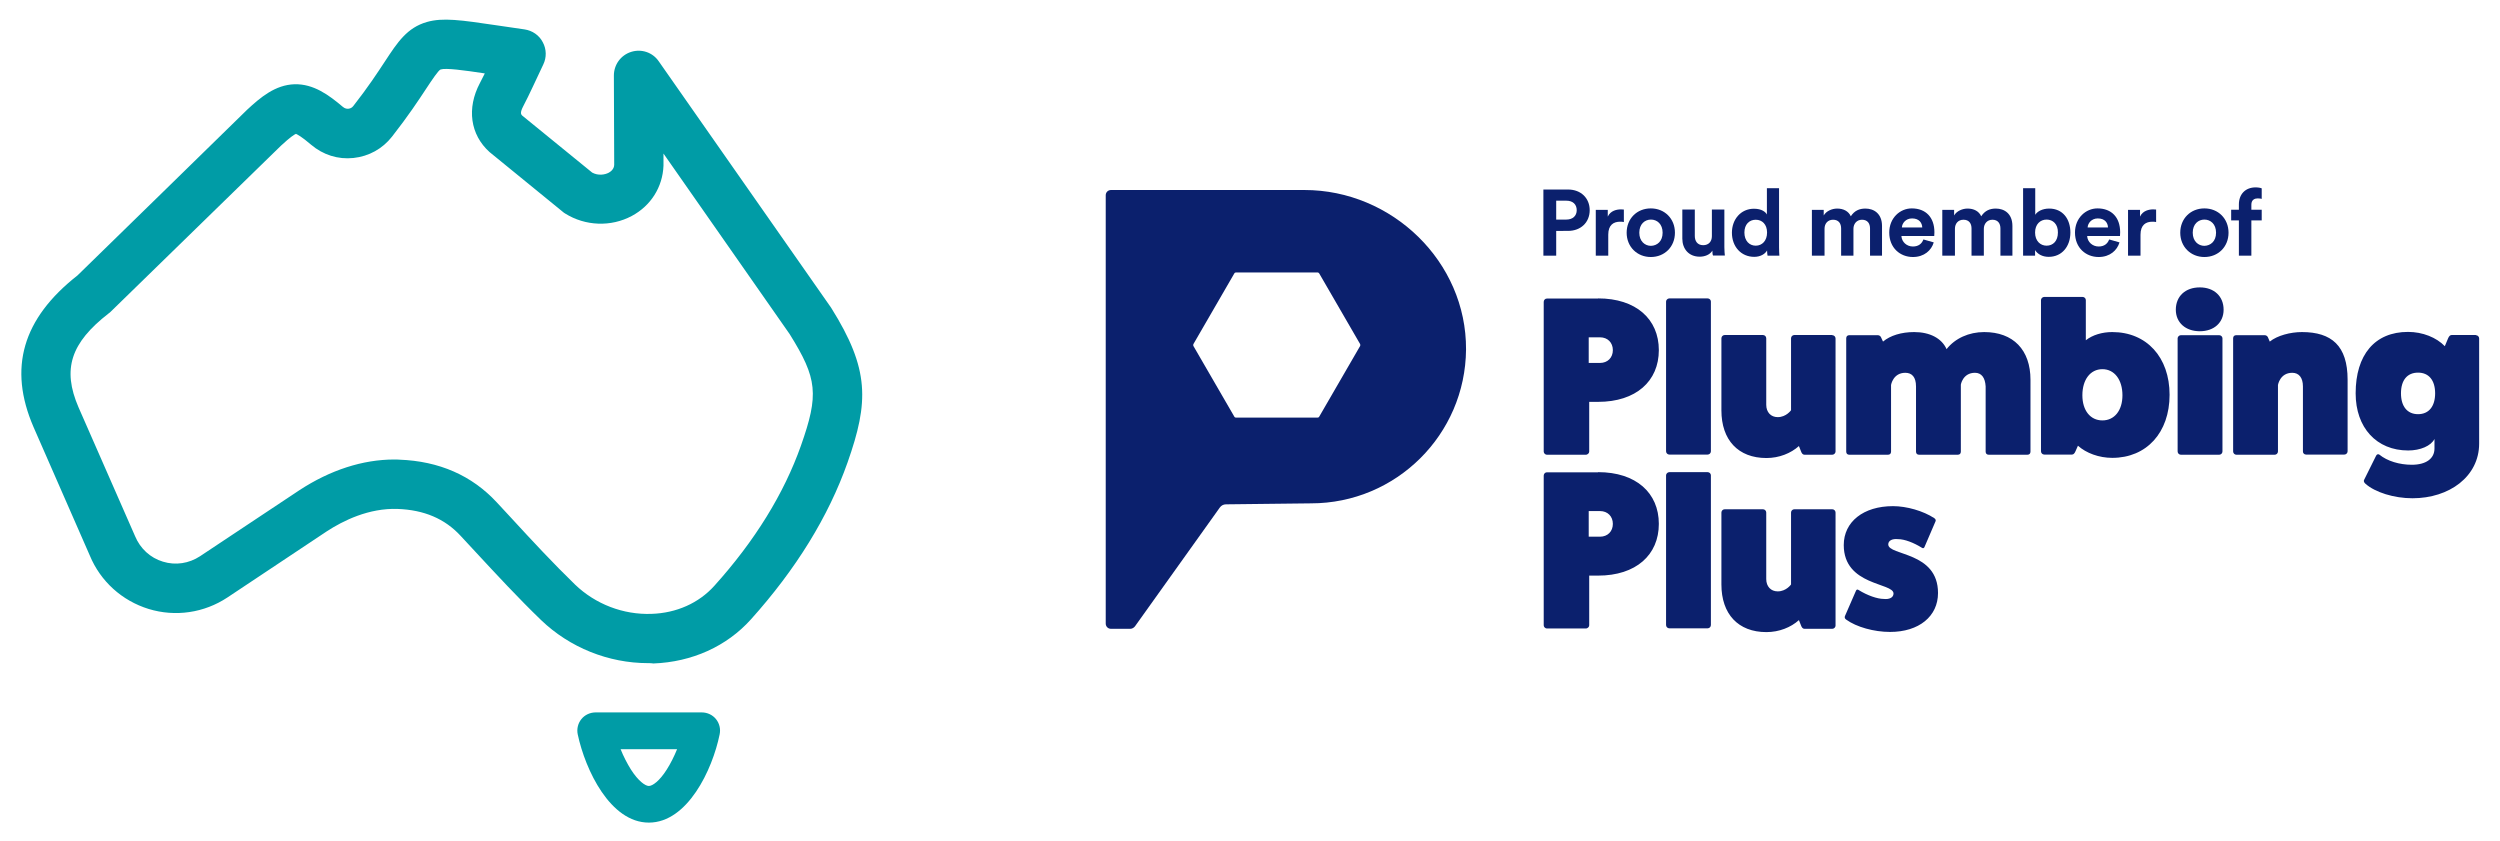
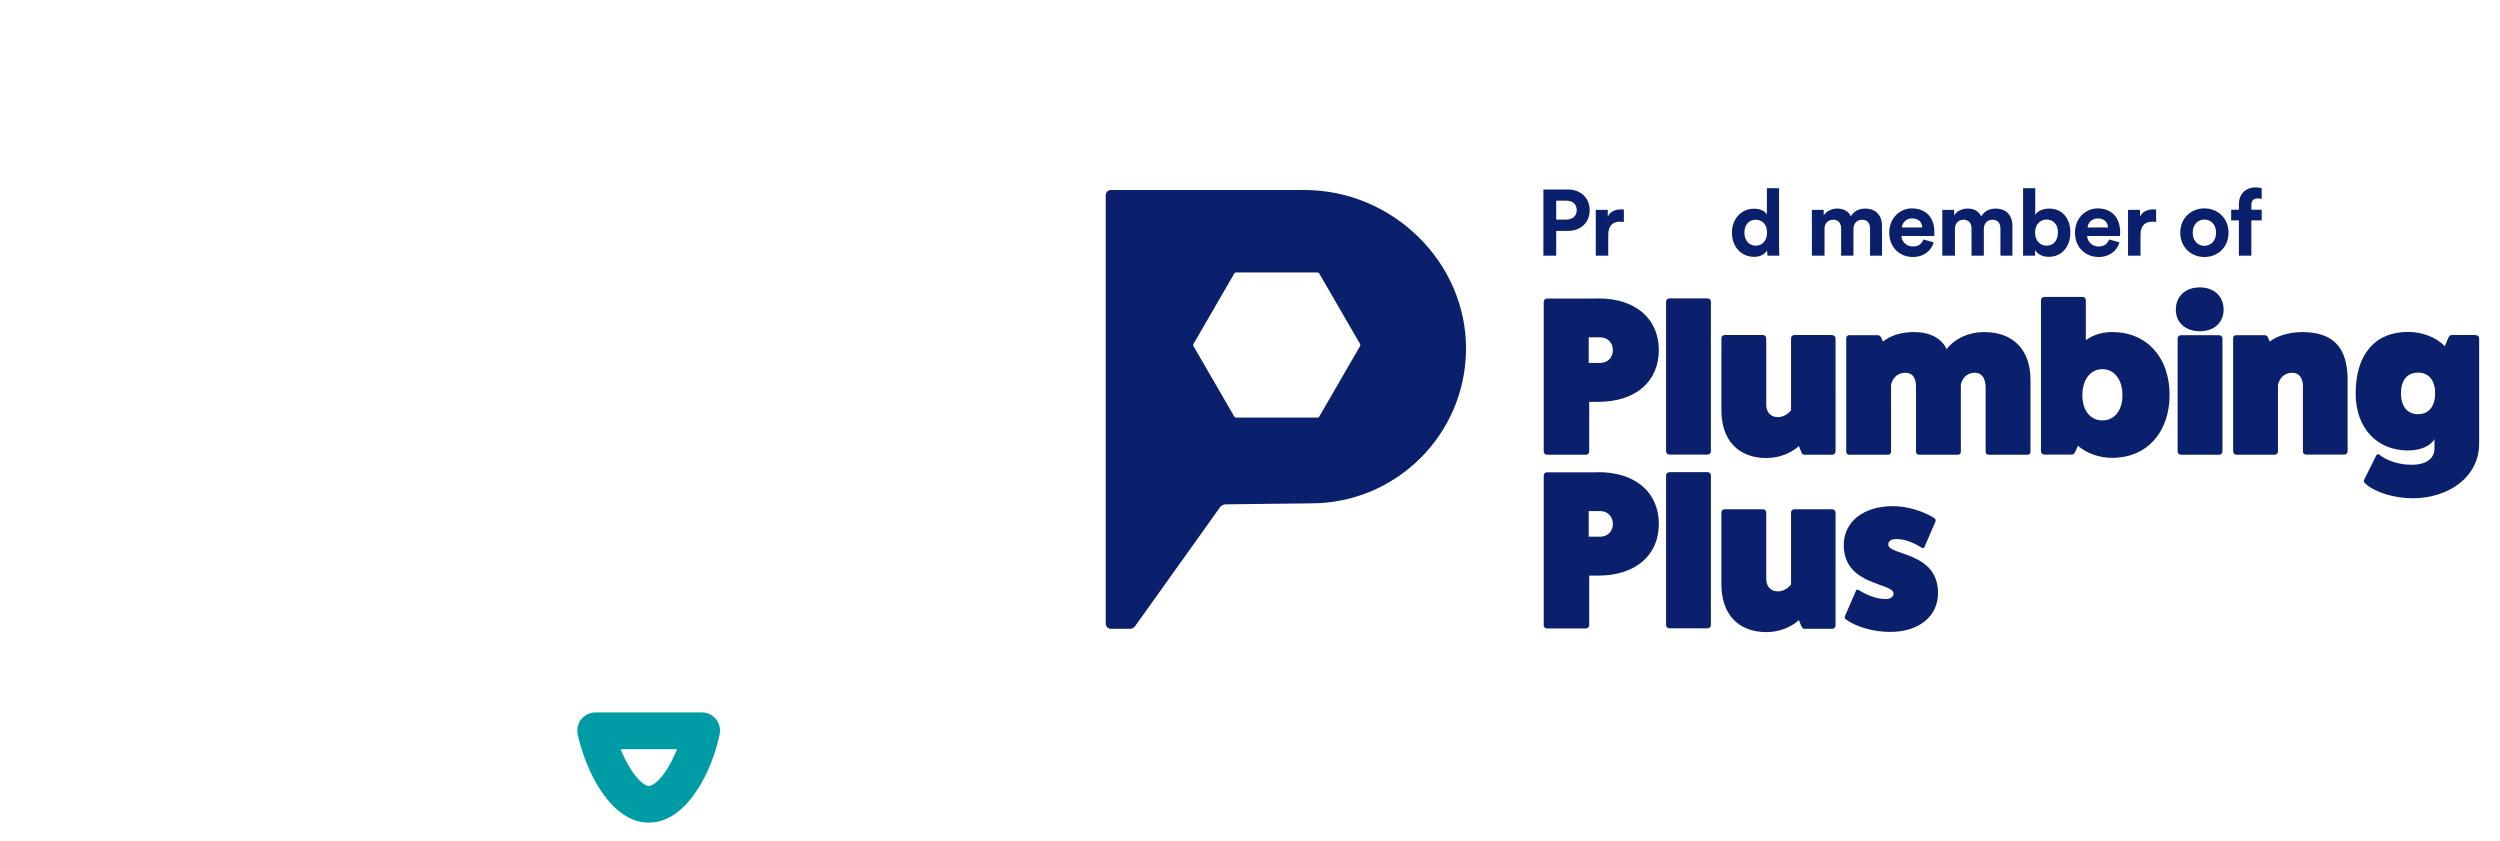
<svg xmlns="http://www.w3.org/2000/svg" version="1.1" id="Layer_1" x="0px" y="0px" viewBox="0 0 1522.3 512" style="enable-background:new 0 0 1522.3 512;" xml:space="preserve">
  <style type="text/css">
	.st0{fill:#009CA6;}
	.st1{fill:#0B206D;}
</style>
  <g>
-     <path class="st0" d="M506.1,187.4c-0.1-0.2-105-150.1-105-150.1c-3.7-5.4-10.5-7.7-16.8-5.7s-10.5,7.8-10.5,14.4l0.2,54.3   c0,1-0.4,3.3-3.4,4.9c-2.3,1.2-6.3,1.9-10-0.1l-42.7-34.8c-0.7-0.7-1.3-1.8,0.7-5.6c4-7.6,7.4-15.4,12.2-25.4   c2.1-4.3,2-9.4-0.3-13.6c-2.2-4.3-6.4-7.1-11.1-7.8c-6.4-0.9-12.1-1.8-17.1-2.5c-21.7-3.2-32.6-4.8-42.4-2   c-12,3.5-17.7,12.1-25.5,24c-4.6,7-10.3,15.7-19.3,27.2c-0.9,1.2-2.1,1.5-2.9,1.6c-0.8,0.1-2.1,0-3.4-1.1   c-8.5-7.2-17.8-14.1-29.5-13.8c-11.7,0.4-20.6,7.9-28.8,15.5c0,0.1-103.3,100.9-103.3,100.9C13.7,194,4.9,224.1,20.4,260l34.3,78.3   c6.5,15.7,19.6,27.5,35.8,32.5c16.3,5,33.8,2.4,48-7l60.4-40.2c10.1-6.6,25.7-14.3,43.2-13.7c16.1,0.6,28.7,5.9,38.4,16.4   c3,3.2,6,6.4,8.9,9.6c12.9,13.9,26.1,28.2,40.1,41.7c17.4,16.7,41,26.2,65.1,26.2c1.1,0,2.2,0,3.3,0.2   c23.5-0.9,44.6-10.4,59.4-26.9c27.4-30.5,47.2-62.6,58.8-95.5C529.1,244.7,529.6,224.9,506.1,187.4z M487.7,271.4   c-10.3,29.1-28,57.9-52.8,85.4c-9.4,10.4-22.9,16.5-38.2,17c-17.2,0.6-34.1-5.9-46.5-17.8c-13.3-12.9-26.3-26.9-38.8-40.5   c-3-3.2-5.9-6.4-8.9-9.6c-15.2-16.4-35.1-25.1-59.3-26c-1-0.1-2-0.1-3.1-0.1c-19.2,0-39,6.4-57.8,18.7l-60.5,40.2   c-6.7,4.4-14.9,5.7-22.6,3.3c-7.7-2.3-13.8-8-16.9-15.4c0-0.1-34.5-78.6-34.5-78.6c-10-23.2-4.8-39.2,18.4-57.2   c0.5-0.3,0.9-0.7,1.3-1.1l103.6-101c5.6-5.2,8.1-6.8,9.1-7.2c0.9,0.4,3.5,1.7,9.2,6.6c7.3,6.2,16.4,9.1,25.8,8.1   c9.4-1,17.7-5.6,23.5-13c9.8-12.5,16.2-22.2,20.8-29.2c3.5-5.3,7.5-11.3,8.8-11.7c3.3-1,13.6,0.4,26.9,2.4c-1,2-2,4-3,5.9   c-8.1,15.3-5.9,31.4,5.9,42c0.2,0.2,44.5,36.3,44.5,36.3c0.4,0.4,1,0.8,1.5,1.1c12.3,7.7,27.9,8.3,40.6,1.5   c11.6-6.2,18.8-17.6,19.3-30.6c0-0.2,0-7.4,0-7.4l76.8,109.9C497.8,230.6,498.7,240.2,487.7,271.4z" />
    <path class="st0" d="M427.3,433.8h-64.6c-3.4,0-6.6,1.5-8.7,4.1c-2.1,2.6-2.9,6.1-2.2,9.3c4.6,21.6,19.8,53.7,43.3,53.7   c23.5,0,38.7-32.1,43.1-53.7c0.7-3.3-0.1-6.7-2.2-9.3C433.9,435.3,430.7,433.8,427.3,433.8z M406,468.6c-4.4,7-8.7,10-10.9,10   s-6.5-3.1-10.9-10c-2.3-3.7-4.5-7.9-6.3-12.4h34.4C410.5,460.6,408.3,465,406,468.6z" />
  </g>
  <g>
    <g>
      <g>
        <g>
          <path class="st1" d="M892.7,212.8c-0.4,51.8-42.5,93.7-94.4,93.7c-4.4,0-42,0.5-51.8,0.6c-1.5,0-2.8,0.7-3.7,1.9l-51.7,72.4      c-0.7,0.9-1.8,1.5-2.9,1.5h-11.7c-1.8,0-3.2-1.4-3.2-3.2V227.7V118.9c0-1.8,1.4-3.2,3.2-3.2H773l21.3,0      C847.7,115.7,893,159.4,892.7,212.8z M802.3,165.9h-49.7c-0.4,0-0.8,0.2-1,0.6l-24.9,43c-0.2,0.4-0.2,0.8,0,1.2l24.9,43      c0.2,0.4,0.6,0.6,1,0.6h49.7c0.4,0,0.8-0.2,1-0.6l24.9-43c0.2-0.4,0.2-0.8,0-1.2l-24.9-43C803.1,166.2,802.7,165.9,802.3,165.9z      " />
        </g>
      </g>
      <g>
        <g>
          <path class="st1" d="M973.1,181.7c23.1,0,37,12.6,37,31.5s-13.9,31.5-37,31.5h-5.4V275c0,0.9-0.9,1.9-2.1,1.9h-23.7      c-0.9,0-1.9-0.9-1.9-1.9v-91.2c0-1.1,0.9-2,1.9-2H973.1z M974.3,221c4.6,0,7.8-3.2,7.8-7.8c0-4.6-3.2-7.8-7.8-7.8h-6.9V221      H974.3z M1039.8,181.7c1.1,0,2,0.9,2,1.9v91.2c0,1.1-0.9,2-2,2h-23.3c-1.1,0-2-0.9-2-2v-91.2c0-0.9,0.9-1.9,2-1.9H1039.8z       M1115.7,204.1c1.1,0,2,0.9,2,2V275c0,0.9-0.9,1.9-2,1.9h-16.9c-1.1,0-1.7-0.9-2.1-2l-1.3-3.3c-4.9,4.4-12,7.3-19.8,7.3      c-17.2,0-27.4-11-27.4-29V206c0-1.1,0.9-2,2-2h23.3c1.1,0,2,0.9,2,2v40.5c0,4.5,2.8,7.5,7,7.5c5.2,0,8.1-4.2,8.1-4.2V206      c0-1.1,0.9-2,2-2H1115.7z M1115.7,310.1c1.1,0,2,0.9,2,2V381c0,0.9-0.9,1.9-2,1.9h-16.9c-1.1,0-1.7-0.9-2.1-2l-1.3-3.3      c-4.9,4.4-12,7.3-19.8,7.3c-17.2,0-27.4-11-27.4-29v-43.8c0-1.1,0.9-2,2-2h23.3c1.1,0,2,0.9,2,2v40.5c0,4.5,2.8,7.5,7,7.5      c5.2,0,8.1-4.2,8.1-4.2v-43.8c0-1.1,0.9-2,2-2H1115.7z M1146.6,208c4.4-3.7,11.2-5.8,19-5.8c9.5,0,16.8,3.8,19.7,10.4      c5.2-6.6,13.6-10.4,22.9-10.4c17.7,0,28.2,10.8,28.2,29.1V275c0,1.2-0.7,1.9-1.9,1.9H1211c-1.2,0-1.9-0.7-1.9-1.9v-39.7      c-0.3-5.3-2.5-8.3-6.5-8.3c-7.5,0-8.7,7.4-8.6,7.4V275c0,1.2-0.7,1.9-1.9,1.9h-23.5c-1.2,0-1.9-0.7-1.9-1.9v-39.7      c0-5.7-2.5-8.3-6.5-8.3c-7.5,0-8.7,7.4-8.7,7.4V275c0,1.2-0.7,1.9-1.9,1.9h-23.5c-1.2,0-1.9-0.7-1.9-1.9v-69      c0-1.2,0.7-1.9,1.9-1.9h17.2c0.9,0,1.7,0.4,2.1,1.3L1146.6,208z M1270.1,207.2c4-3.2,9.9-5,16.1-5c20.9,0,34.9,15.3,34.9,38.2      c0,23-14,38.4-34.9,38.4c-8.1,0-15.9-2.9-20.9-7.4l-1.5,3.4c-0.5,1.2-1.2,2-2.1,2h-16.9c-1.1,0-2-0.9-2-2v-92.1      c0-0.9,0.9-1.9,2-1.9h23.3c1.1,0,2,0.9,2,1.9V207.2z M1292.4,240.7c0-9.5-4.9-15.9-12.2-15.9s-12.2,6.3-12.2,15.9      c0,9.3,4.9,15.3,12.2,15.3S1292.4,250,1292.4,240.7z M1354,188.6c0,7.8-5.8,13.1-14.5,13.1c-8.7,0-14.6-5.3-14.6-13.1      c0-8.2,5.8-13.6,14.6-13.6C1348.2,175,1354,180.4,1354,188.6z M1351.3,204.1c1.1,0,2,0.9,2,1.9v68.9c0,1.1-0.9,2-2,2H1328      c-1.1,0-2-0.9-2-2v-68.9c0-0.9,0.9-1.9,2-1.9H1351.3z M1382.1,208c4.6-3.7,12.6-5.8,19.6-5.8c18,0,27.8,8.3,27.8,29v43.6      c0,1.1-0.9,2-2,2h-23.3c-1.1,0-2-0.9-1.9-2v-39.5c0-5.3-2.4-8.3-6.5-8.3c-7.5,0-8.7,7.4-8.7,7.4v40.5c0,1.1-0.9,2-2,2h-23.3      c-1.1,0-2-0.9-2-2v-68.9c0-1.2,0.7-1.9,1.9-1.9h17.2c0.9,0,1.7,0.4,2.1,1.3L1382.1,208z M1507.6,204.1c1.1,0,2,0.9,2,2v64      c0,20-18.1,33.3-40.6,33.3c-11.2,0-22.8-3.6-28.7-8.9c-0.8-0.7-1.1-1.6-0.8-2.2l7.3-14.7c0.4-0.9,1.2-1.3,2-0.8      c4.9,4,12.3,6.2,19.8,6.2c8.6,0,13.8-3.7,13.8-9.9v-5.8c-2.1,4.2-8.6,7-16,7c-19.3,0-32-13.9-32-34.8      c0-23.4,11.6-37.4,31.9-37.4c8.9,0,17.3,3.4,22.4,8.7l2-4.8c0.5-1.2,1.2-2,2.1-2H1507.6z M1482.8,239.5      c0-7.9-3.8-12.6-10.4-12.6c-6.6,0-10.4,4.6-10.4,12.6c0,7.9,3.8,12.7,10.4,12.7C1479,252.2,1482.8,247.4,1482.8,239.5z       M1130.1,359.8c0.3-0.8,0.9-1.1,1.7-0.5c5.3,3.3,11.4,5.4,15.2,5.4c3.6,0.4,6-0.9,6-3.3c0-6.7-30.3-4.6-30.3-29.5      c0-14.2,12-23.7,30-23.7c8.3,0,18.4,2.9,25.1,7.3c0.8,0.5,1.1,1.3,0.8,1.9l-6.7,15.6c-0.3,0.8-0.9,1.1-1.7,0.5      c-4.8-3-10.4-5.2-14.4-5.2c-3.6-0.4-6,0.9-6,3.2c0,7,30.3,4.2,30.3,29.6c0,14.2-11.6,23.7-29.2,23.7c-9.8,0-20.5-3-26.7-7.5      c-0.8-0.5-1.1-1.3-0.8-2.1L1130.1,359.8z M973.1,287.5c23.1,0,37,12.6,37,31.5s-13.9,31.5-37,31.5h-5.4v30.3      c0,0.9-0.9,1.9-2.1,1.9h-23.7c-0.9,0-1.9-0.9-1.9-1.9v-91.2c0-1.1,0.9-2,1.9-2H973.1z M974.3,326.8c4.6,0,7.8-3.2,7.8-7.8      c0-4.6-3.2-7.8-7.8-7.8h-6.9v15.6H974.3z M1039.8,287.5c1.1,0,2,0.9,2,1.9v91.2c0,1.1-0.9,2-2,2h-23.3c-1.1,0-2-0.9-2-2v-91.2      c0-0.9,0.9-1.9,2-1.9H1039.8z" />
        </g>
      </g>
      <g>
        <g>
          <path class="st1" d="M947.6,140.5v15.2h-7.8v-40.3h15c7.9,0,13.2,5.3,13.2,12.6c0,7.3-5.3,12.6-13.2,12.6H947.6z M953.8,133.7      c3.9,0,6.3-2.3,6.3-5.7c0-3.6-2.4-5.8-6.3-5.8h-6.2v11.5H953.8z" />
          <path class="st1" d="M988.8,135.2c-0.9-0.2-1.6-0.2-2.3-0.2c-3.9,0-7.2,1.9-7.2,7.9v12.8h-7.6v-27.9h7.3v4.1      c1.7-3.7,5.6-4.4,8-4.4c0.6,0,1.2,0.1,1.8,0.1V135.2z" />
-           <path class="st1" d="M1019.9,141.7c0,8.6-6.3,14.8-14.7,14.8c-8.3,0-14.7-6.2-14.7-14.8c0-8.6,6.3-14.8,14.7-14.8      C1013.6,126.9,1019.9,133.1,1019.9,141.7z M1012.4,141.7c0-5.3-3.4-8-7.1-8c-3.7,0-7.1,2.7-7.1,8c0,5.2,3.4,8,7.1,8      C1009,149.6,1012.4,147,1012.4,141.7z" />
-           <path class="st1" d="M1042.7,152.6c-1.5,2.6-4.8,3.7-7.7,3.7c-6.8,0-10.6-4.9-10.6-11v-17.7h7.6v16.1c0,3.1,1.6,5.6,5.1,5.6      c3.4,0,5.3-2.3,5.3-5.5v-16.2h7.6v22.9c0,2.2,0.2,4.1,0.3,5.1h-7.2C1042.8,155.1,1042.7,153.8,1042.7,152.6z" />
          <path class="st1" d="M1083.3,150.6c0,1.9,0.1,3.9,0.2,5.1h-7.2c-0.1-0.6-0.3-1.9-0.3-3.2c-1.2,2.2-4.1,3.9-7.8,3.9      c-8,0-13.6-6.2-13.6-14.7c0-8.2,5.5-14.6,13.4-14.6c4.8,0,7.1,2,7.9,3.5v-16h7.4V150.6z M1069.1,149.6c3.9,0,6.9-3,6.9-8      c0-5-3-7.8-6.9-7.8c-3.9,0-6.9,2.8-6.9,7.8C1062.2,146.6,1065.2,149.6,1069.1,149.6z" />
          <path class="st1" d="M1103.3,155.7v-27.9h7.2v3.4c1.5-2.7,5.1-4.2,8.2-4.2c3.8,0,6.9,1.6,8.3,4.7c2.2-3.4,5.2-4.7,8.9-4.7      c5.2,0,10.1,3.1,10.1,10.6v18.1h-7.3v-16.6c0-3-1.5-5.3-4.9-5.3c-3.2,0-5.2,2.5-5.2,5.5v16.4h-7.5v-16.6c0-3-1.5-5.3-4.9-5.3      c-3.3,0-5.2,2.4-5.2,5.5v16.4H1103.3z" />
          <path class="st1" d="M1177.5,147.6c-1.4,4.8-5.8,8.9-12.7,8.9c-7.7,0-14.4-5.5-14.4-14.9c0-8.9,6.6-14.7,13.7-14.7      c8.6,0,13.8,5.5,13.8,14.5c0,1.1-0.1,2.2-0.1,2.3h-20c0.2,3.7,3.3,6.4,7,6.4c3.5,0,5.5-1.8,6.4-4.3L1177.5,147.6z M1170.5,138.5      c-0.1-2.8-1.9-5.5-6.2-5.5c-3.9,0-6.1,3-6.2,5.5H1170.5z" />
          <path class="st1" d="M1182.7,155.7v-27.9h7.2v3.4c1.5-2.7,5.1-4.2,8.2-4.2c3.8,0,6.9,1.6,8.3,4.7c2.2-3.4,5.2-4.7,8.9-4.7      c5.2,0,10.1,3.1,10.1,10.6v18.1h-7.3v-16.6c0-3-1.5-5.3-4.9-5.3c-3.2,0-5.2,2.5-5.2,5.5v16.4h-7.5v-16.6c0-3-1.5-5.3-4.9-5.3      c-3.3,0-5.2,2.4-5.2,5.5v16.4H1182.7z" />
          <path class="st1" d="M1231.9,155.7v-41.1h7.4v16.2c1.2-2,4.3-3.8,8.5-3.8c8.2,0,12.9,6.3,12.9,14.6c0,8.5-5.2,14.8-13.2,14.8      c-3.9,0-6.8-1.7-8.3-4.1v3.4H1231.9z M1246.2,133.7c-3.8,0-7,2.8-7,7.9c0,5.1,3.2,8,7,8c3.9,0,6.9-2.8,6.9-8      C1253.2,136.5,1250.1,133.7,1246.2,133.7z" />
          <path class="st1" d="M1290.6,147.6c-1.4,4.8-5.8,8.9-12.7,8.9c-7.7,0-14.4-5.5-14.4-14.9c0-8.9,6.6-14.7,13.7-14.7      c8.6,0,13.8,5.5,13.8,14.5c0,1.1-0.1,2.2-0.1,2.3h-20c0.2,3.7,3.3,6.4,7,6.4c3.5,0,5.5-1.8,6.4-4.3L1290.6,147.6z M1283.6,138.5      c-0.1-2.8-1.9-5.5-6.2-5.5c-3.9,0-6.1,3-6.2,5.5H1283.6z" />
          <path class="st1" d="M1312.9,135.2c-0.9-0.2-1.6-0.2-2.3-0.2c-3.9,0-7.2,1.9-7.2,7.9v12.8h-7.6v-27.9h7.3v4.1      c1.7-3.7,5.6-4.4,8-4.4c0.6,0,1.2,0.1,1.8,0.1V135.2z" />
          <path class="st1" d="M1357,141.7c0,8.6-6.3,14.8-14.7,14.8c-8.3,0-14.7-6.2-14.7-14.8c0-8.6,6.3-14.8,14.7-14.8      C1350.7,126.9,1357,133.1,1357,141.7z M1349.4,141.7c0-5.3-3.4-8-7.1-8c-3.7,0-7.1,2.7-7.1,8c0,5.2,3.4,8,7.1,8      C1346,149.6,1349.4,147,1349.4,141.7z" />
          <path class="st1" d="M1370.9,124.6v3.1h6.3v6.5h-6.3v21.5h-7.6v-21.5h-4.7v-6.5h4.7v-3.2c0-6.3,4-10.4,10.2-10.4      c1.6,0,3.1,0.3,3.7,0.6v6.4c-0.4-0.1-1.1-0.3-2.4-0.3C1373.1,120.8,1370.9,121.5,1370.9,124.6z" />
        </g>
      </g>
    </g>
  </g>
</svg>